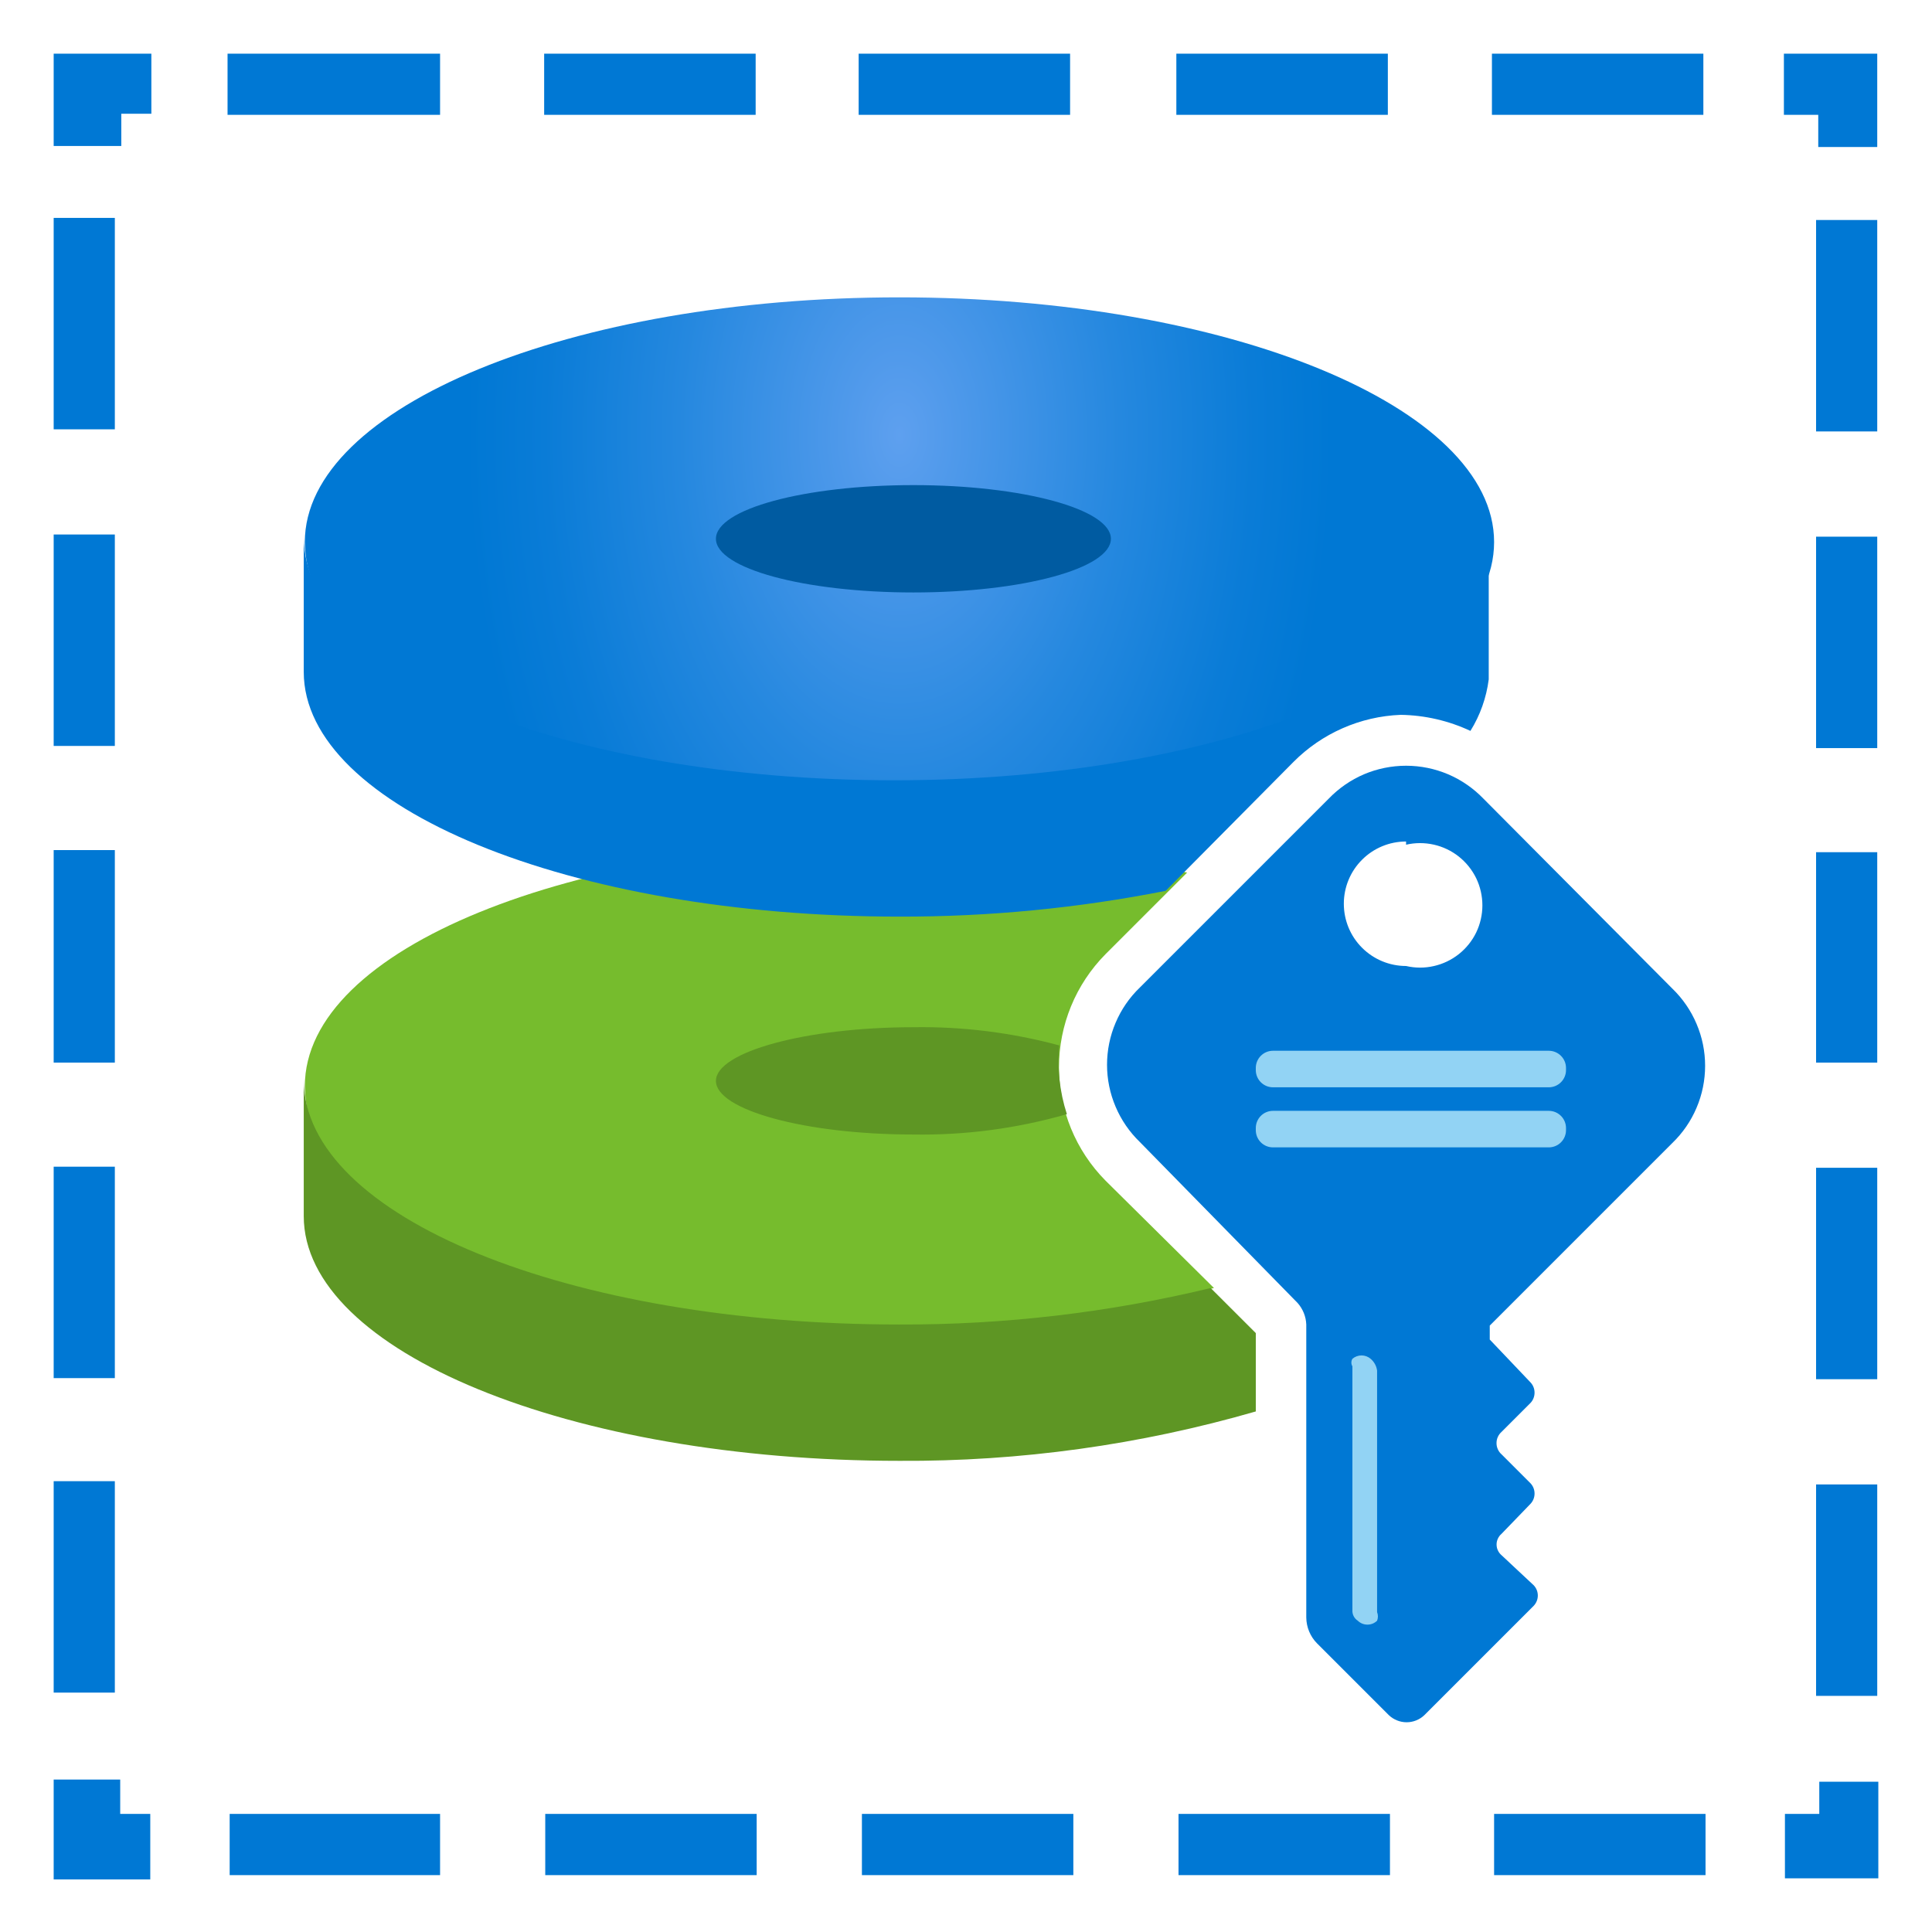
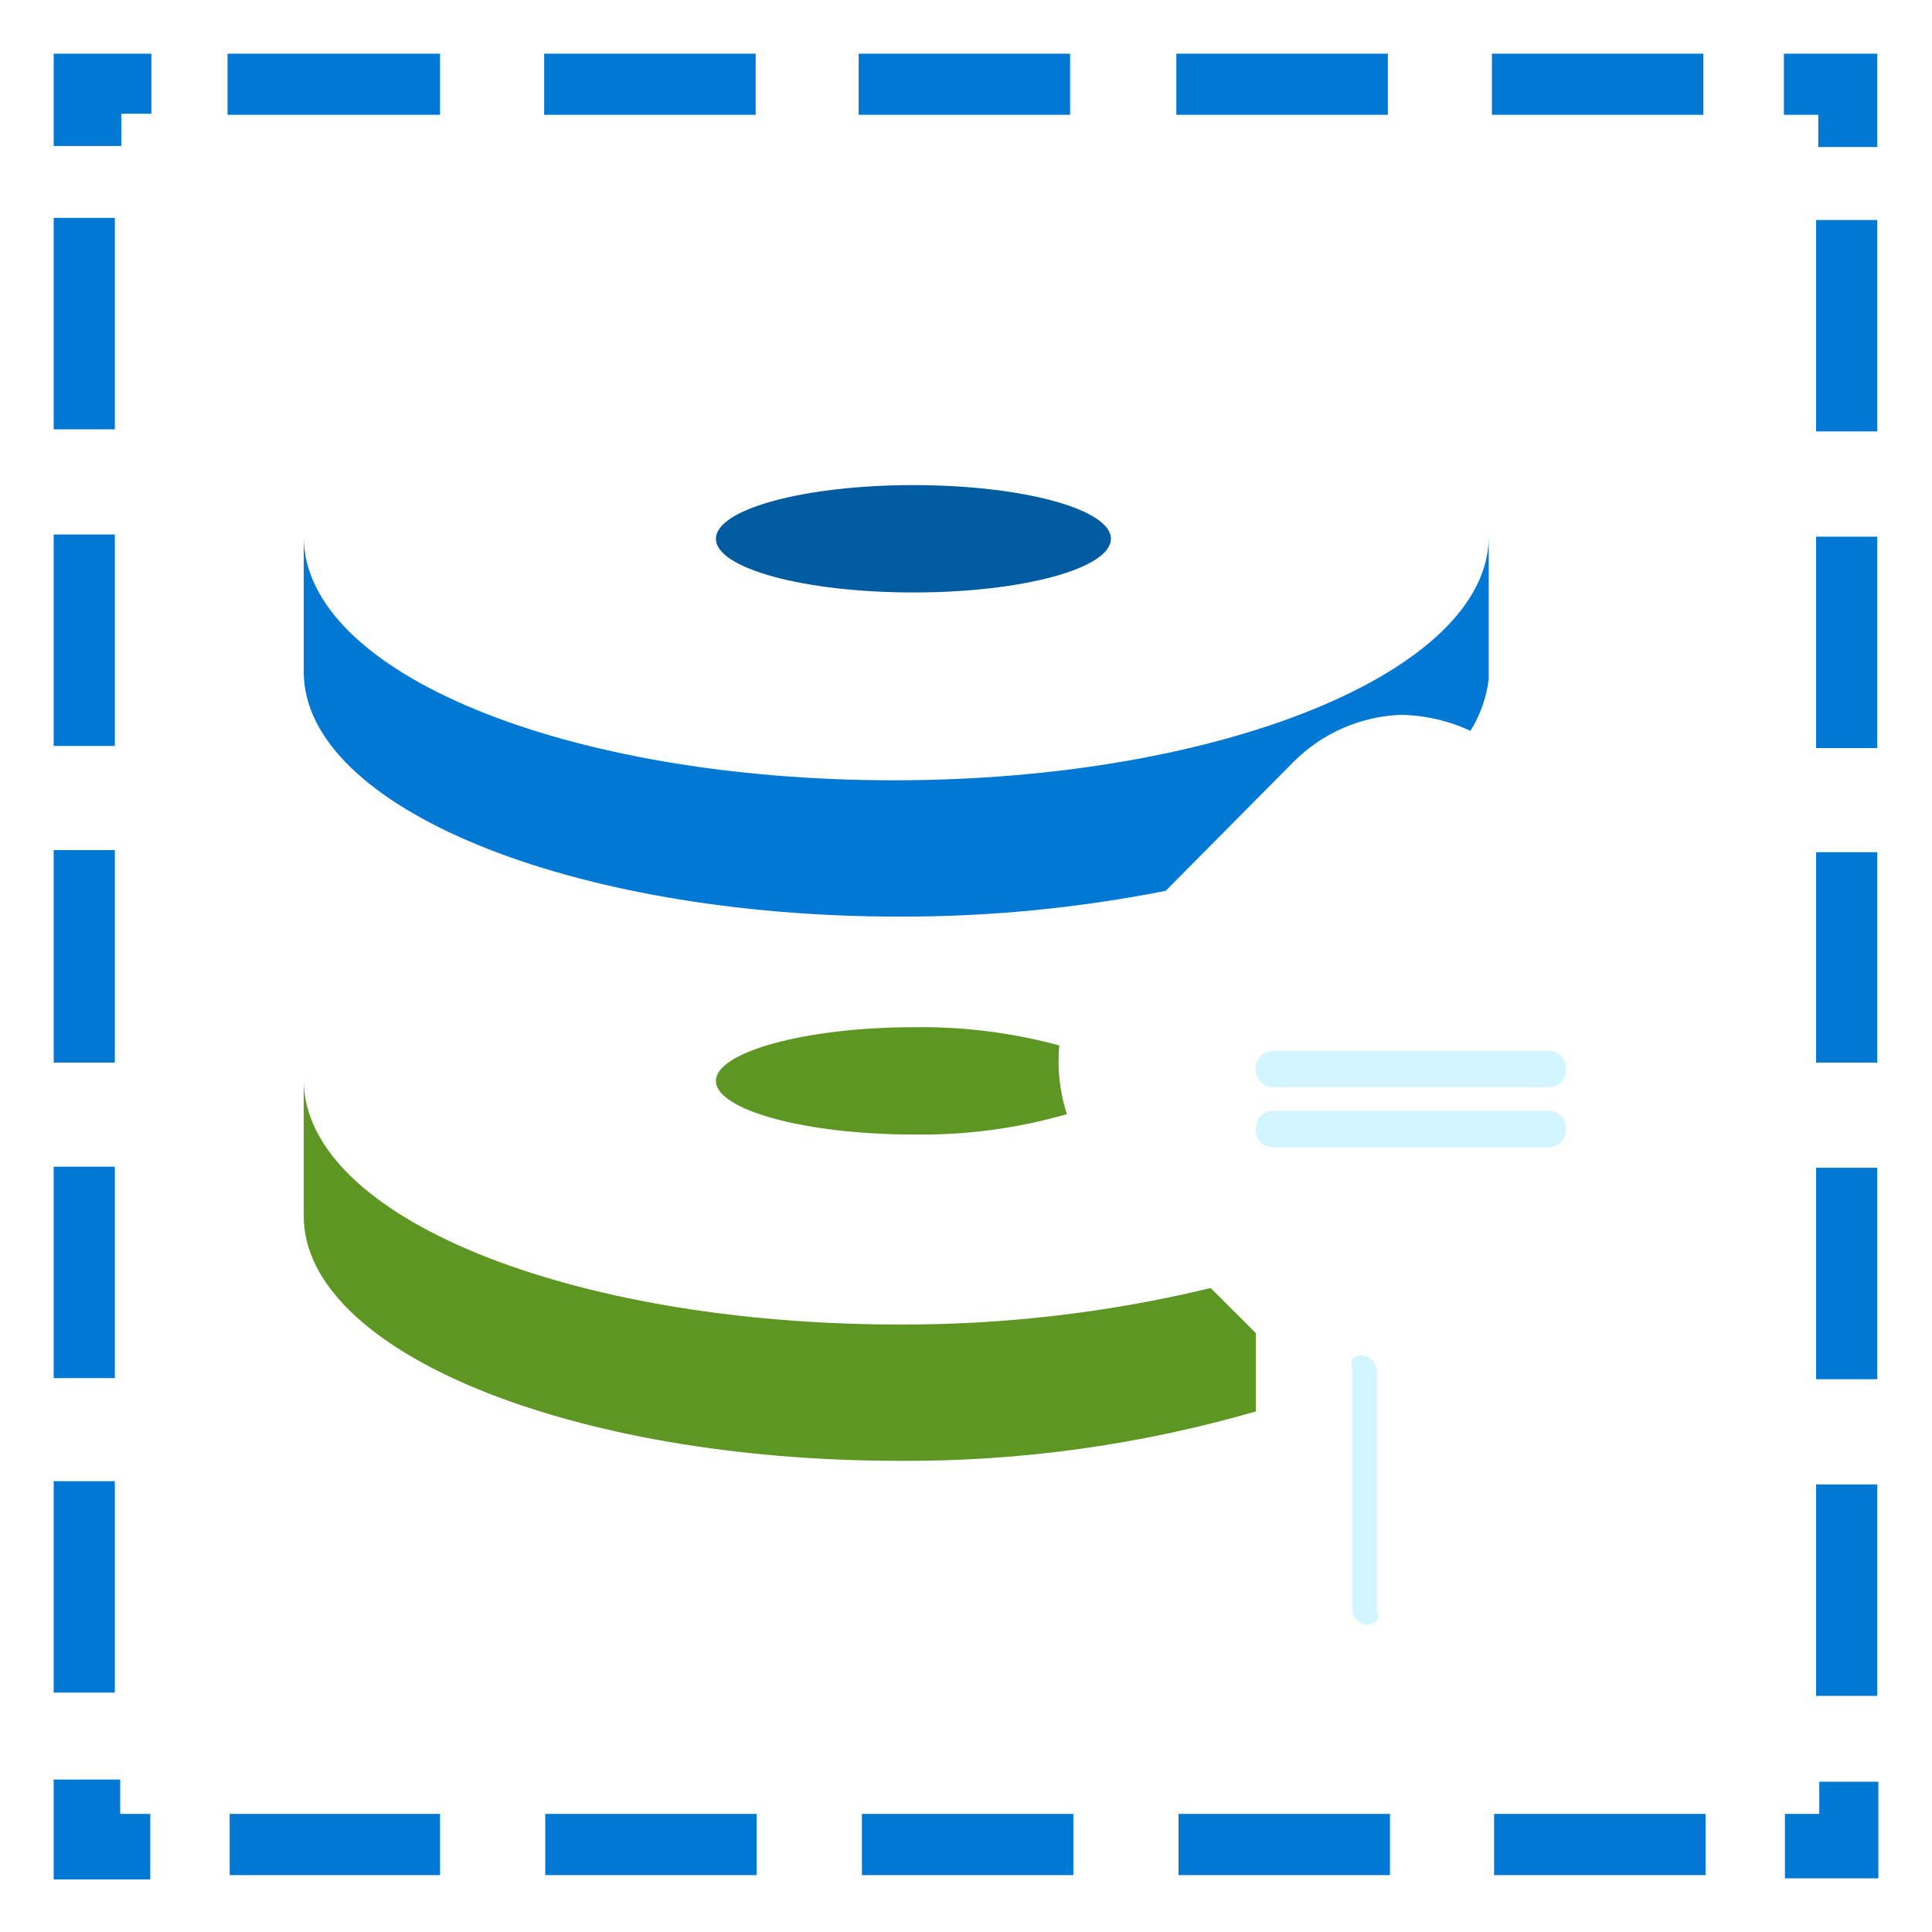
<svg xmlns="http://www.w3.org/2000/svg" width="32" height="32" viewBox="0 0 32 32" fill="none">
  <path d="M3.769 0.889H7.289V1.902H3.769V0.889ZM29.547 1.902H30.116V2.435H31.093V0.889H29.547V1.902ZM2.489 30.044H1.991V29.475H0.889V31.129H2.489V30.062V30.044ZM30.133 29.511V30.044H29.564V31.111H31.111V29.511H30.133ZM2.009 2.418V1.884H2.507V0.889H0.889V2.418H2.009ZM9.013 0.889H12.516V1.902H9.013V0.889ZM14.222 0.889H17.724V1.902H14.222V0.889ZM19.484 0.889H22.987V1.902H19.484V0.889ZM24.711 0.889H28.213V1.902H24.711V0.889ZM3.804 30.044H7.289V31.058H3.804V30.044ZM9.031 30.044H12.533V31.058H9.031V30.044ZM14.276 30.044H17.778V31.058H14.276V30.044ZM19.52 30.044H23.022V31.058H19.52V30.044ZM24.747 30.044H28.249V31.058H24.747V30.044ZM30.08 3.644H31.093V7.146H30.08V3.644ZM30.08 8.889H31.093V12.391H30.08V8.889ZM30.08 14.115H31.093V17.6H30.08V14.115ZM30.08 19.342H31.093V22.844H30.08V19.342ZM30.08 24.587H31.093V28.089H30.08V24.587ZM0.889 3.609H1.902V7.111H0.889V3.609ZM0.889 8.853H1.902V12.355H0.889V8.853ZM0.889 14.08H1.902V17.6H0.889V14.08ZM0.889 19.324H1.902V22.826H0.889V19.324ZM0.889 24.533H1.902V28.035H0.889V24.533Z" fill="#0078D4" />
-   <path d="M18.311 19.555C17.817 19.056 17.54 18.382 17.54 17.68C17.54 16.977 17.817 16.303 18.311 15.804L19.662 14.453C18.104 14.106 16.512 13.933 14.916 13.938C9.458 13.938 5.049 15.715 5.049 17.991C5.049 20.267 9.422 22.044 14.898 22.044C16.657 22.026 18.407 21.787 20.107 21.333L18.311 19.555Z" fill="#76BC2D" />
-   <path d="M14.898 13.031C20.337 13.031 24.747 11.217 24.747 8.978C24.747 6.74 20.337 4.925 14.898 4.925C9.458 4.925 5.049 6.74 5.049 8.978C5.049 11.217 9.458 13.031 14.898 13.031Z" fill="url(#paint0_radial_6431_68476)" />
  <path d="M15.129 9.813C16.936 9.813 18.4 9.415 18.4 8.924C18.4 8.433 16.936 8.035 15.129 8.035C13.322 8.035 11.858 8.433 11.858 8.924C11.858 9.415 13.322 9.813 15.129 9.813Z" fill="#005BA1" />
-   <path d="M27.698 18.933C27.87 18.767 28.007 18.569 28.1 18.349C28.194 18.129 28.242 17.892 28.242 17.653C28.242 17.414 28.194 17.178 28.1 16.958C28.007 16.738 27.87 16.539 27.698 16.373L24.569 13.227C24.403 13.055 24.204 12.918 23.984 12.824C23.764 12.731 23.528 12.683 23.289 12.683C23.05 12.683 22.813 12.731 22.593 12.824C22.373 12.918 22.175 13.055 22.009 13.227L18.88 16.356C18.708 16.521 18.571 16.72 18.478 16.94C18.384 17.16 18.336 17.397 18.336 17.636C18.336 17.875 18.384 18.111 18.478 18.331C18.571 18.551 18.708 18.75 18.88 18.916L21.493 21.582C21.58 21.681 21.631 21.806 21.636 21.938V26.791C21.638 26.951 21.701 27.104 21.813 27.218L23.004 28.409C23.084 28.484 23.189 28.526 23.298 28.526C23.407 28.526 23.512 28.484 23.591 28.409L25.404 26.596C25.447 26.55 25.471 26.489 25.471 26.427C25.471 26.364 25.447 26.304 25.404 26.258L24.871 25.76C24.845 25.738 24.824 25.711 24.81 25.68C24.795 25.65 24.788 25.616 24.788 25.582C24.788 25.548 24.795 25.515 24.81 25.484C24.824 25.453 24.845 25.426 24.871 25.404L25.351 24.907C25.394 24.861 25.417 24.8 25.417 24.738C25.417 24.675 25.394 24.615 25.351 24.569L24.871 24.089C24.845 24.066 24.823 24.037 24.809 24.005C24.794 23.972 24.787 23.938 24.787 23.902C24.787 23.867 24.794 23.832 24.809 23.8C24.823 23.768 24.845 23.739 24.871 23.716L25.351 23.236C25.394 23.19 25.417 23.129 25.417 23.067C25.417 23.004 25.394 22.944 25.351 22.898L24.675 22.187V21.956L27.698 18.933ZM23.289 13.991C23.44 13.956 23.597 13.956 23.749 13.99C23.9 14.024 24.042 14.092 24.163 14.188C24.285 14.285 24.383 14.408 24.451 14.547C24.518 14.687 24.553 14.84 24.553 14.996C24.553 15.151 24.518 15.304 24.451 15.444C24.383 15.584 24.285 15.706 24.163 15.803C24.042 15.899 23.9 15.967 23.749 16.001C23.597 16.036 23.44 16.035 23.289 16C23.015 16 22.753 15.891 22.56 15.698C22.366 15.505 22.258 15.242 22.258 14.969C22.258 14.695 22.366 14.433 22.56 14.24C22.753 14.046 23.015 13.938 23.289 13.938V13.991Z" fill="#0078D4" />
  <path d="M21.422 12.622C21.894 12.146 22.53 11.866 23.2 11.84C23.6 11.846 23.994 11.937 24.355 12.106C24.516 11.847 24.619 11.556 24.658 11.253V8.889C24.658 11.111 20.249 12.924 14.809 12.924C9.369 12.924 5.031 11.146 5.031 8.889V11.129C5.031 13.369 9.44 15.182 14.898 15.182C16.378 15.185 17.855 15.042 19.307 14.755L21.422 12.622Z" fill="#0078D4" />
  <path opacity="0.75" d="M22.489 26.844C22.532 26.886 22.589 26.909 22.649 26.909C22.709 26.909 22.766 26.886 22.809 26.844C22.827 26.799 22.827 26.748 22.809 26.702V22.702C22.799 22.626 22.761 22.556 22.702 22.506C22.66 22.47 22.607 22.45 22.551 22.45C22.496 22.45 22.442 22.47 22.4 22.506C22.389 22.525 22.383 22.547 22.383 22.569C22.383 22.59 22.389 22.612 22.4 22.631V26.666C22.398 26.701 22.404 26.736 22.42 26.767C22.436 26.799 22.459 26.825 22.489 26.844Z" fill="#C3F1FF" />
  <path opacity="0.75" d="M25.653 17.404H21.084C20.927 17.404 20.8 17.532 20.8 17.689V17.724C20.8 17.881 20.927 18.009 21.084 18.009H25.653C25.81 18.009 25.938 17.881 25.938 17.724V17.689C25.938 17.532 25.81 17.404 25.653 17.404Z" fill="#C3F1FF" />
  <path opacity="0.75" d="M25.653 18.399H21.084C20.927 18.399 20.8 18.527 20.8 18.684V18.719C20.8 18.877 20.927 19.004 21.084 19.004H25.653C25.81 19.004 25.938 18.877 25.938 18.719V18.684C25.938 18.527 25.81 18.399 25.653 18.399Z" fill="#C3F1FF" />
  <path d="M20.8 22.08L20.053 21.334C18.365 21.741 16.634 21.944 14.898 21.938C9.44 21.938 5.031 20.16 5.031 17.885V20.143C5.031 22.383 9.44 24.196 14.898 24.196C16.894 24.208 18.882 23.932 20.8 23.378V22.08ZM17.547 17.316C16.759 17.103 15.945 17.001 15.129 17.014C13.351 17.014 11.858 17.423 11.858 17.903C11.858 18.383 13.333 18.791 15.129 18.791C15.988 18.805 16.845 18.691 17.671 18.454C17.55 18.081 17.508 17.688 17.547 17.298V17.316Z" fill="#5E9624" />
  <defs>
    <radialGradient id="paint0_radial_6431_68476" cx="0" cy="0" r="1" gradientUnits="userSpaceOnUse" gradientTransform="translate(14.898 7.209) scale(7.2 11.448)">
      <stop stop-color="#5EA0EF" />
      <stop offset="0.11" stop-color="#519AEB" />
      <stop offset="0.51" stop-color="#2588DF" />
      <stop offset="0.82" stop-color="#0A7CD7" />
      <stop offset="1" stop-color="#0078D4" />
    </radialGradient>
  </defs>
</svg>